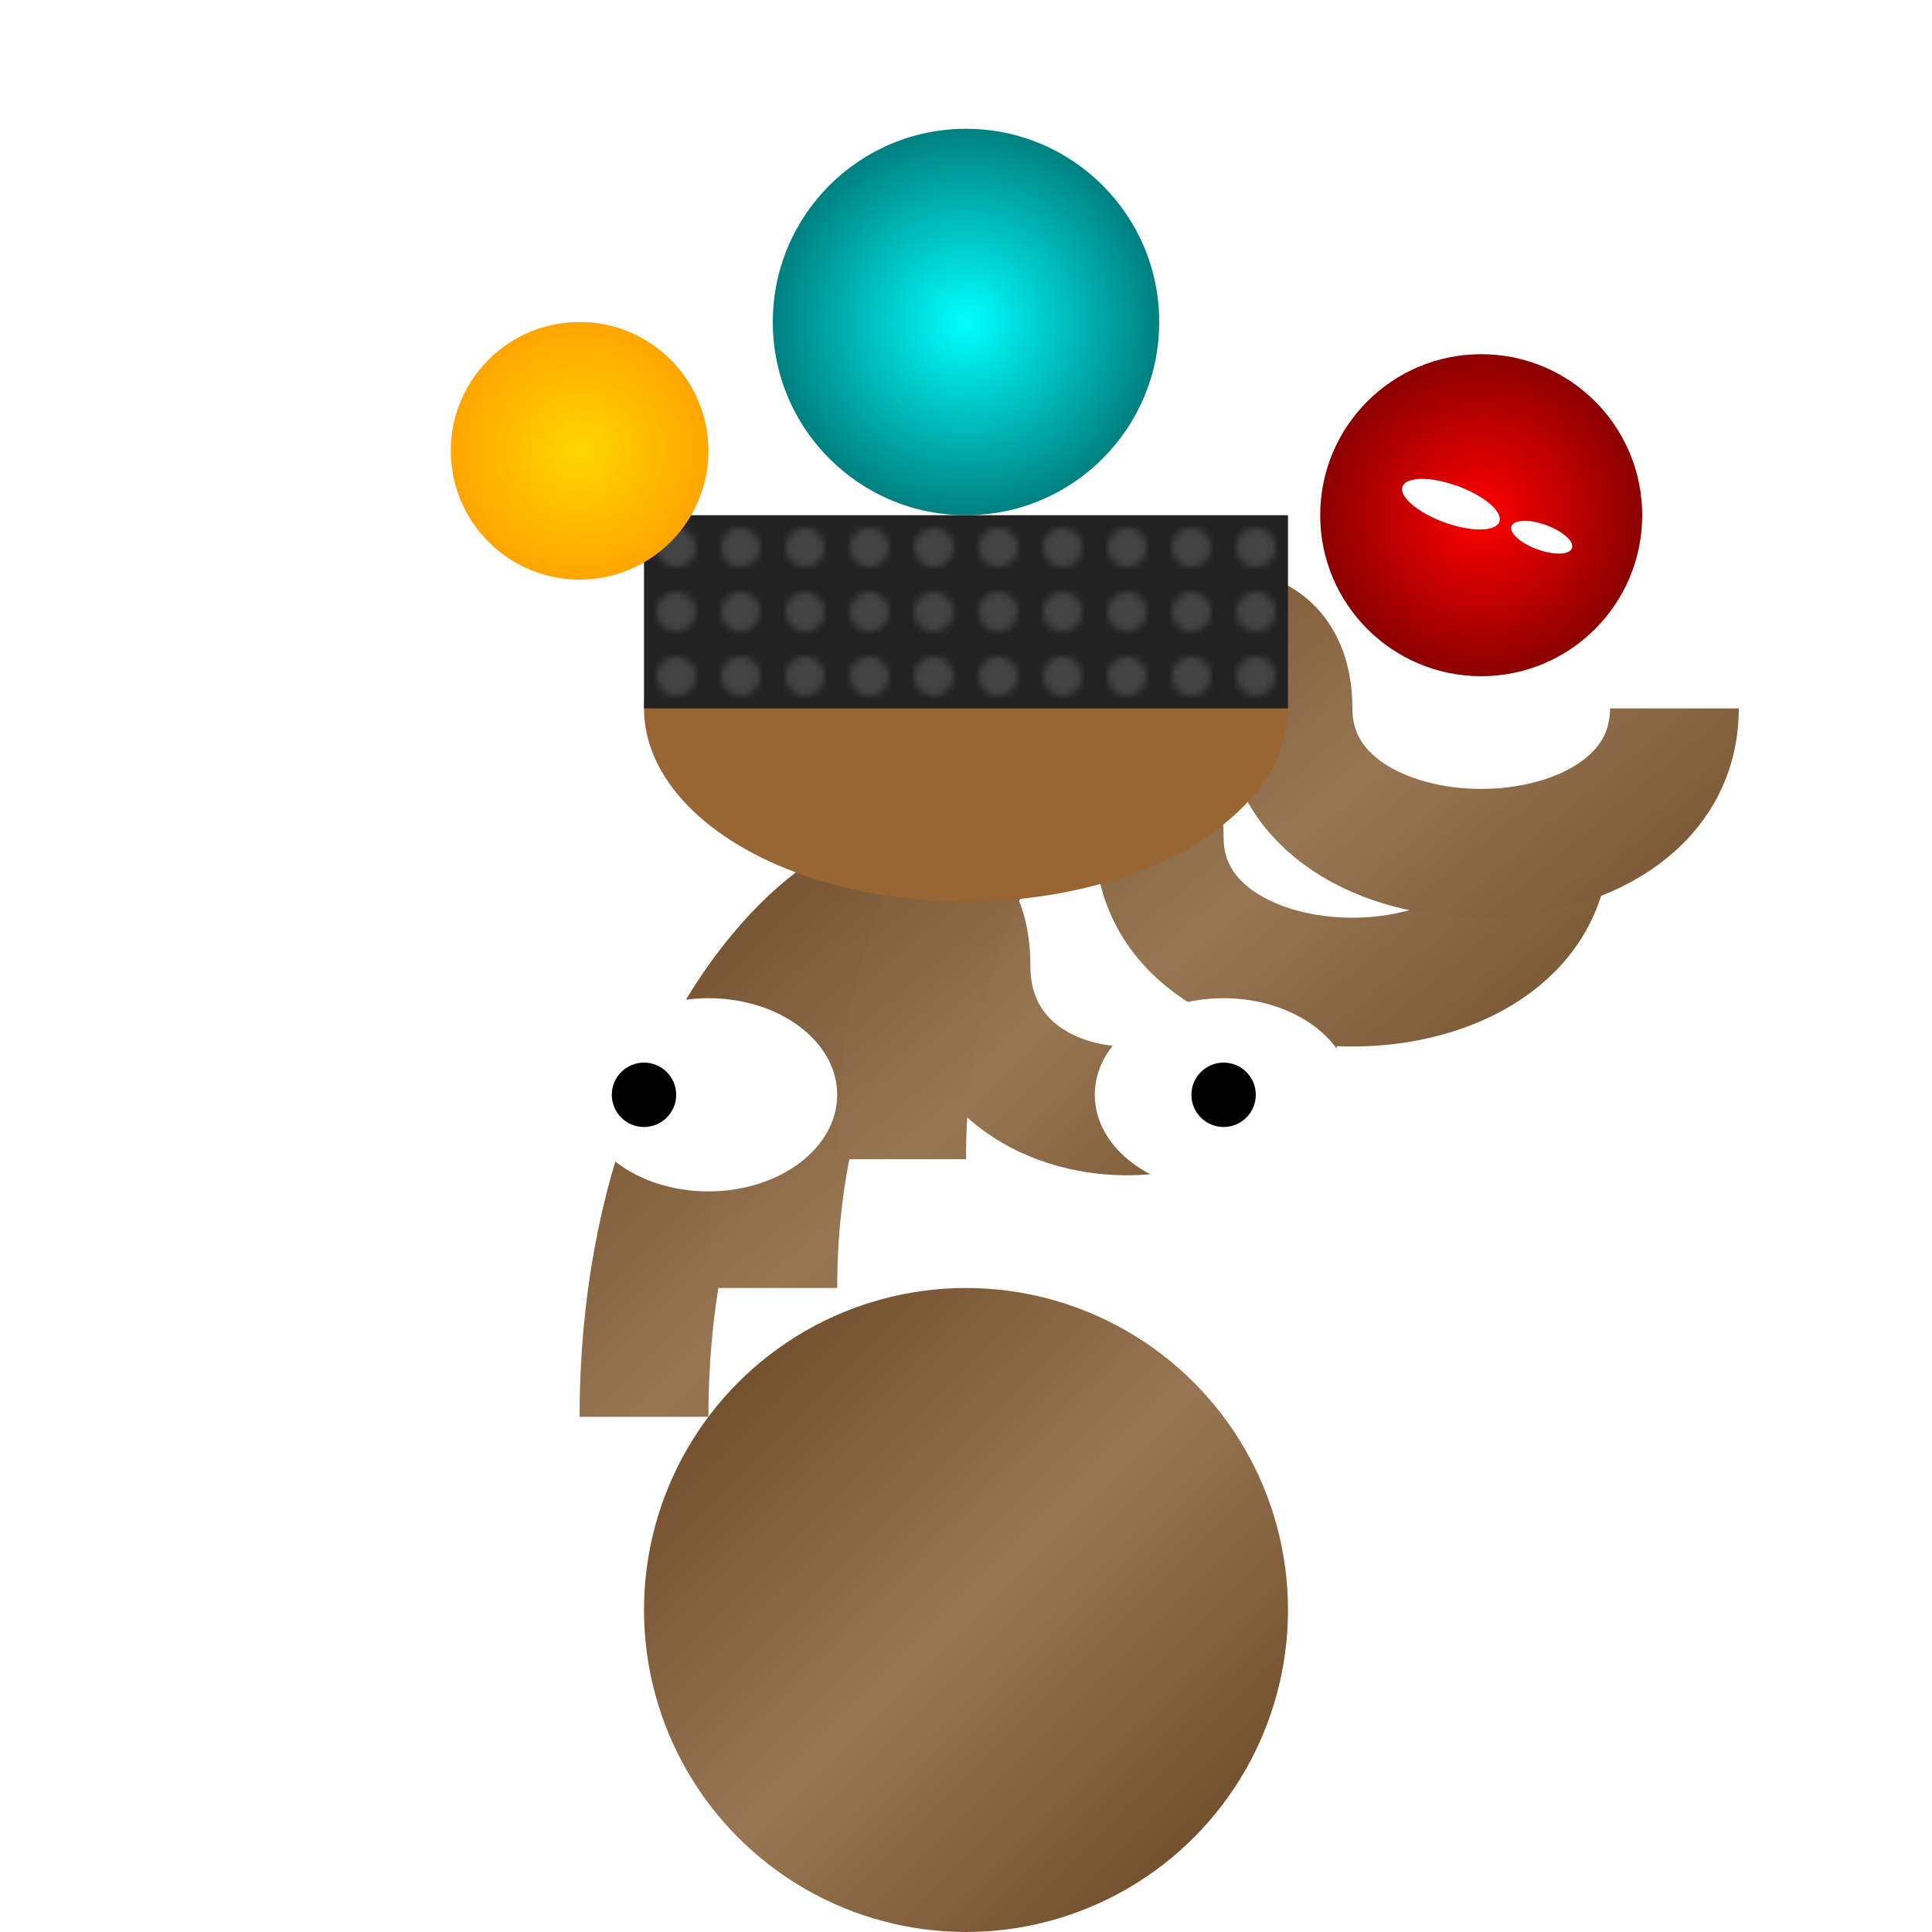
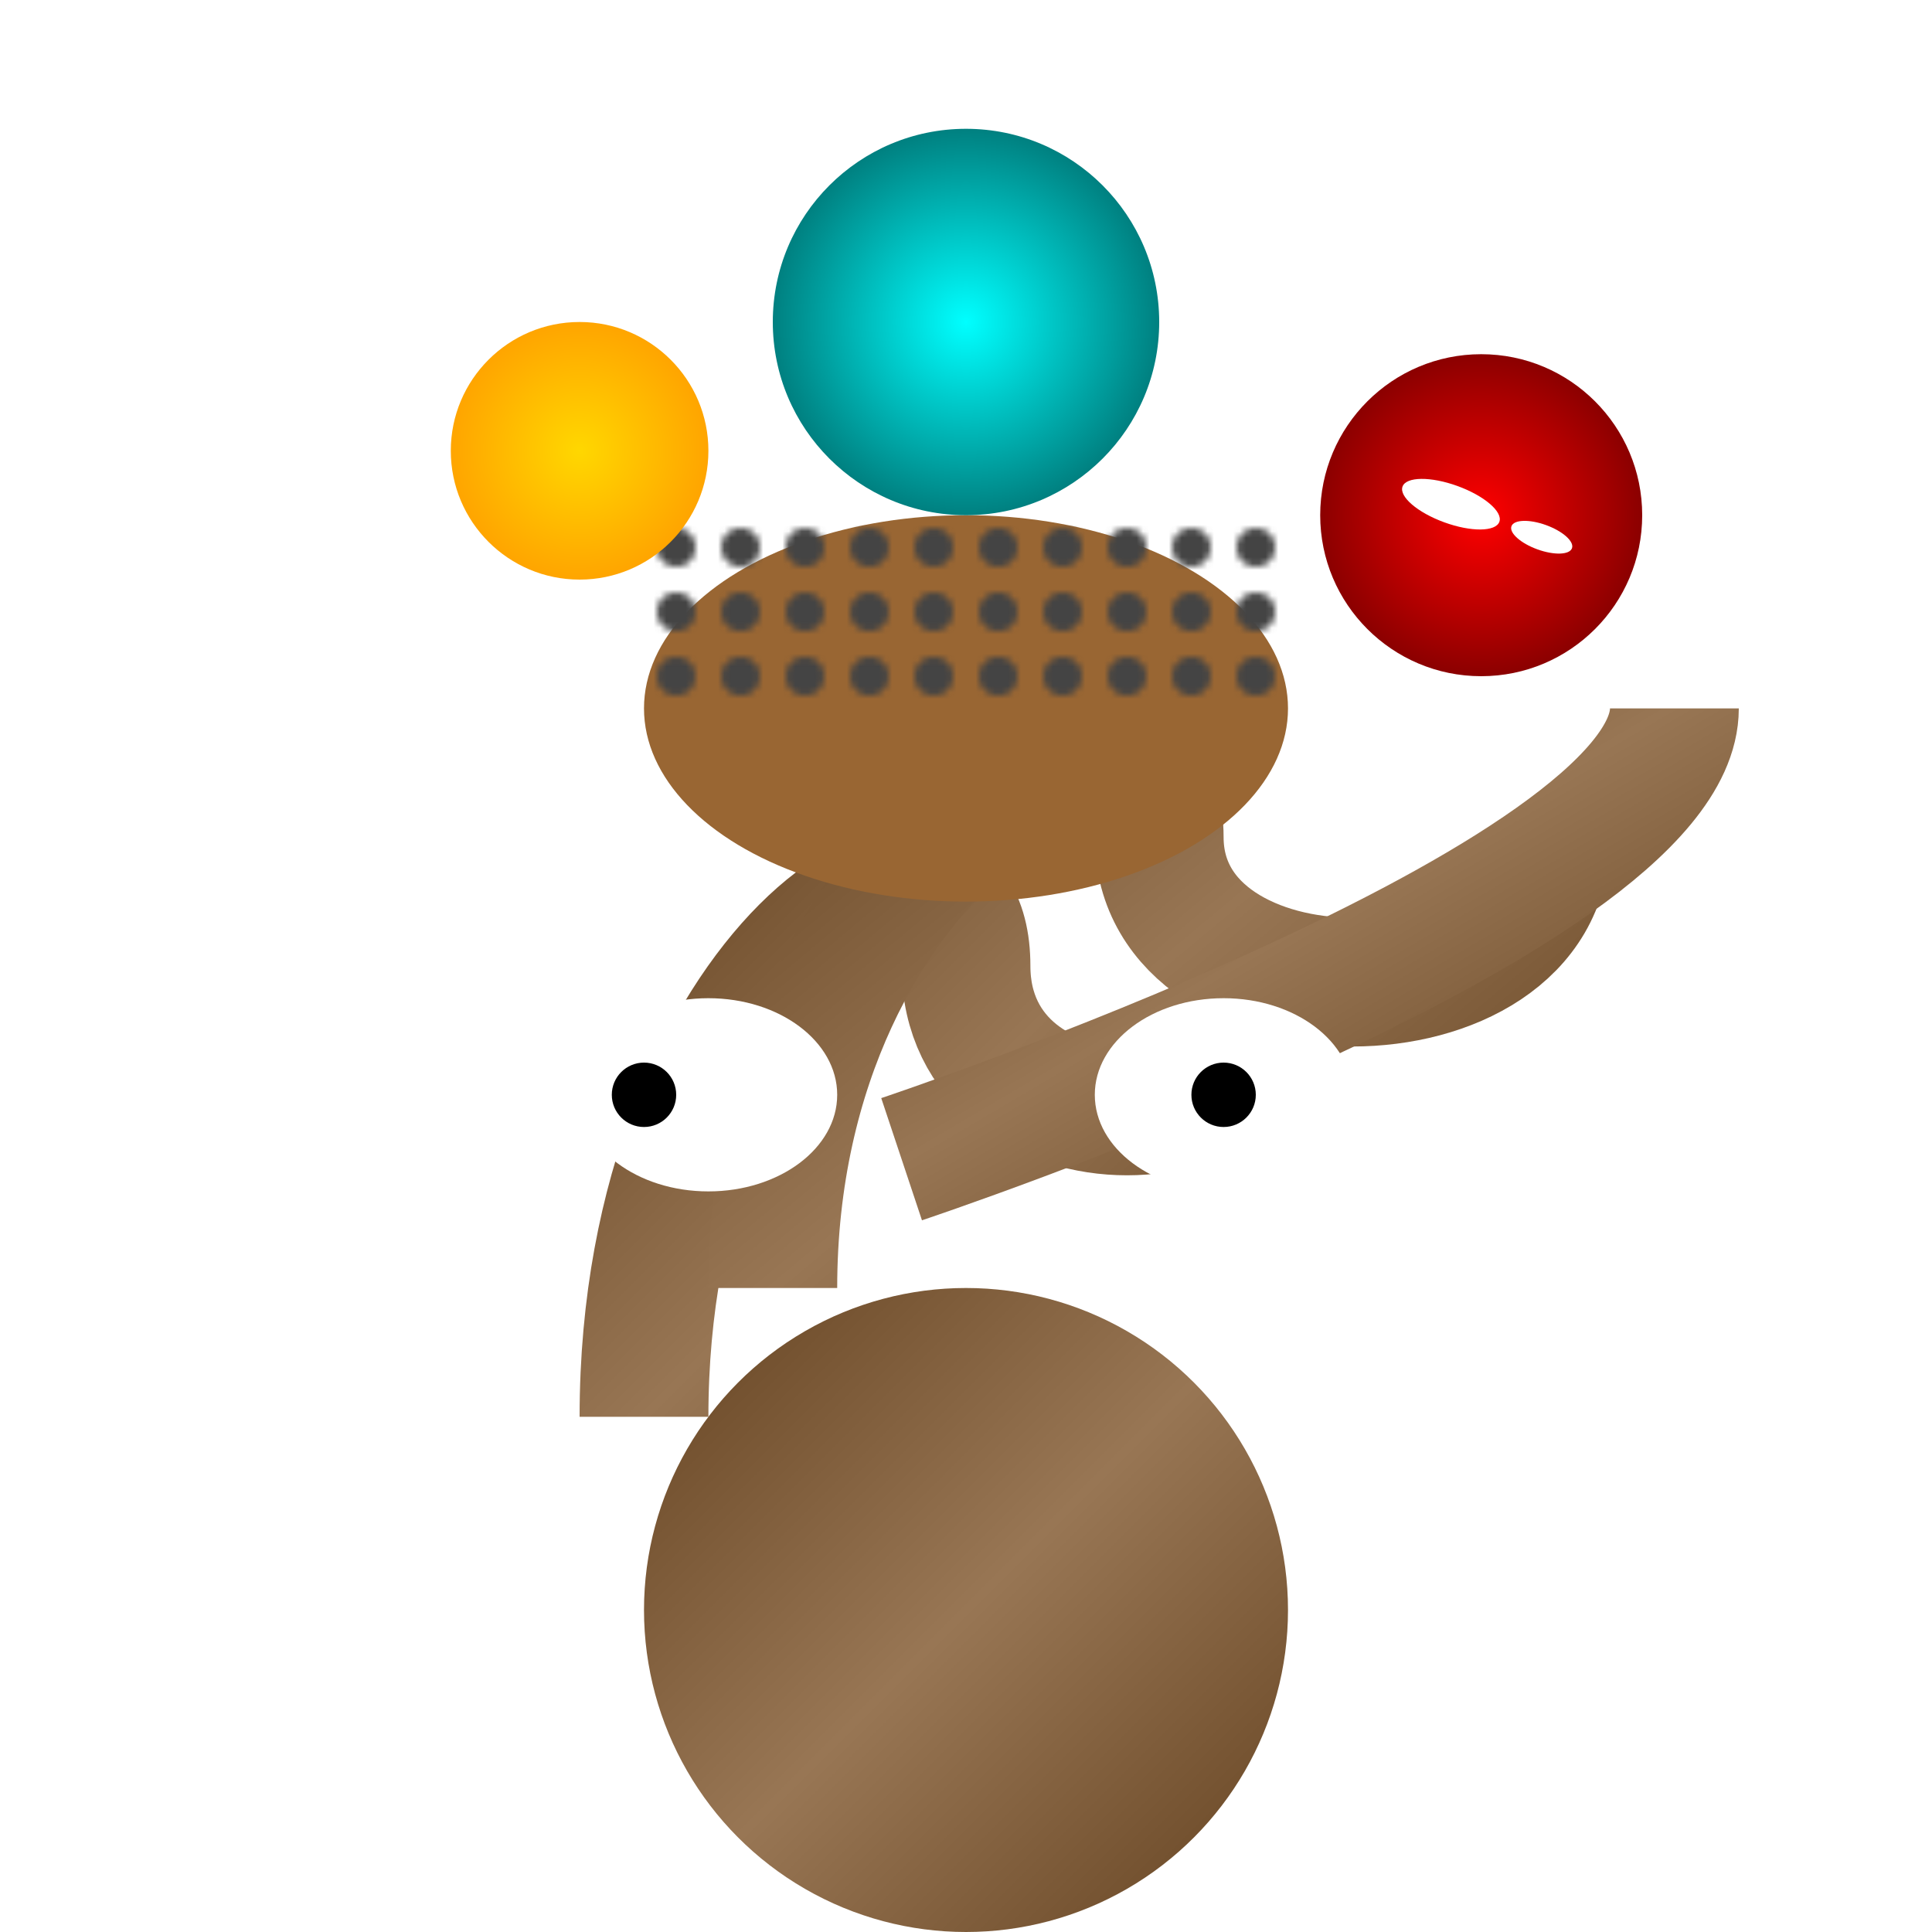
<svg xmlns="http://www.w3.org/2000/svg" viewBox="0 0 300 300">
  <defs>
    <linearGradient id="tentacleGradient" x1="0%" y1="0%" x2="100%" y2="100%">
      <stop offset="0%" stop-color="#654321" />
      <stop offset="50%" stop-color="#987654" />
      <stop offset="100%" stop-color="#654321" />
    </linearGradient>
    <radialGradient id="planet1" cx="50%" cy="50%" r="50%" fx="50%" fy="50%">
      <stop offset="0%" stop-color="#FFD700" />
      <stop offset="100%" stop-color="#FFA500" />
    </radialGradient>
    <radialGradient id="planet2" cx="50%" cy="50%" r="50%" fx="50%" fy="50%">
      <stop offset="0%" stop-color="#00FFFF" />
      <stop offset="100%" stop-color="#008080" />
    </radialGradient>
    <radialGradient id="planet3" cx="50%" cy="50%" r="50%" fx="50%" fy="50%">
      <stop offset="0%" stop-color="#FF0000" />
      <stop offset="100%" stop-color="#8B0000" />
    </radialGradient>
    <pattern id="hatPattern" width="10" height="10" patternUnits="userSpaceOnUse">
-       <path d="M0 0 L10 0 L10 10 L0 10 Z" fill="#222" />
      <circle cx="5" cy="5" r="3" fill="#444" />
    </pattern>
  </defs>
  <circle cx="150" cy="250" r="50" fill="url(#tentacleGradient)" />
  <path d="M100,220 C100,150 150,120 150,150 S 200,180 200,150" stroke="url(#tentacleGradient)" stroke-width="20" fill="none" />
  <path d="M120,200 C120,130 180,100 180,130 S 240,160 240,130" stroke="url(#tentacleGradient)" stroke-width="20" fill="none" />
-   <path d="M140,180 C140,110 200,80 200,110 S 260,140 260,110" stroke="url(#tentacleGradient)" stroke-width="20" fill="none" />
+   <path d="M140,180 S 260,140 260,110" stroke="url(#tentacleGradient)" stroke-width="20" fill="none" />
  <ellipse cx="150" cy="110" rx="50" ry="30" fill="#996633" />
  <rect x="100" y="80" width="100" height="30" fill="url(#hatPattern)" />
  <ellipse cx="110" cy="170" rx="20" ry="15" fill="white" />
  <ellipse cx="190" cy="170" rx="20" ry="15" fill="white" />
  <circle cx="100" cy="170" r="5" fill="black" />
  <circle cx="190" cy="170" r="5" fill="black" />
  <circle cx="90" cy="70" r="20" fill="url(#planet1)" />
  <circle cx="150" cy="50" r="30" fill="url(#planet2)" />
  <circle cx="230" cy="80" r="25" fill="url(#planet3)" />
  <g transform="translate(230, 80) rotate(20)">
    <ellipse cx="10" cy="0" rx="5" ry="2" fill="white" />
    <ellipse cx="-5" cy="0" rx="8" ry="3" fill="white" />
  </g>
</svg>